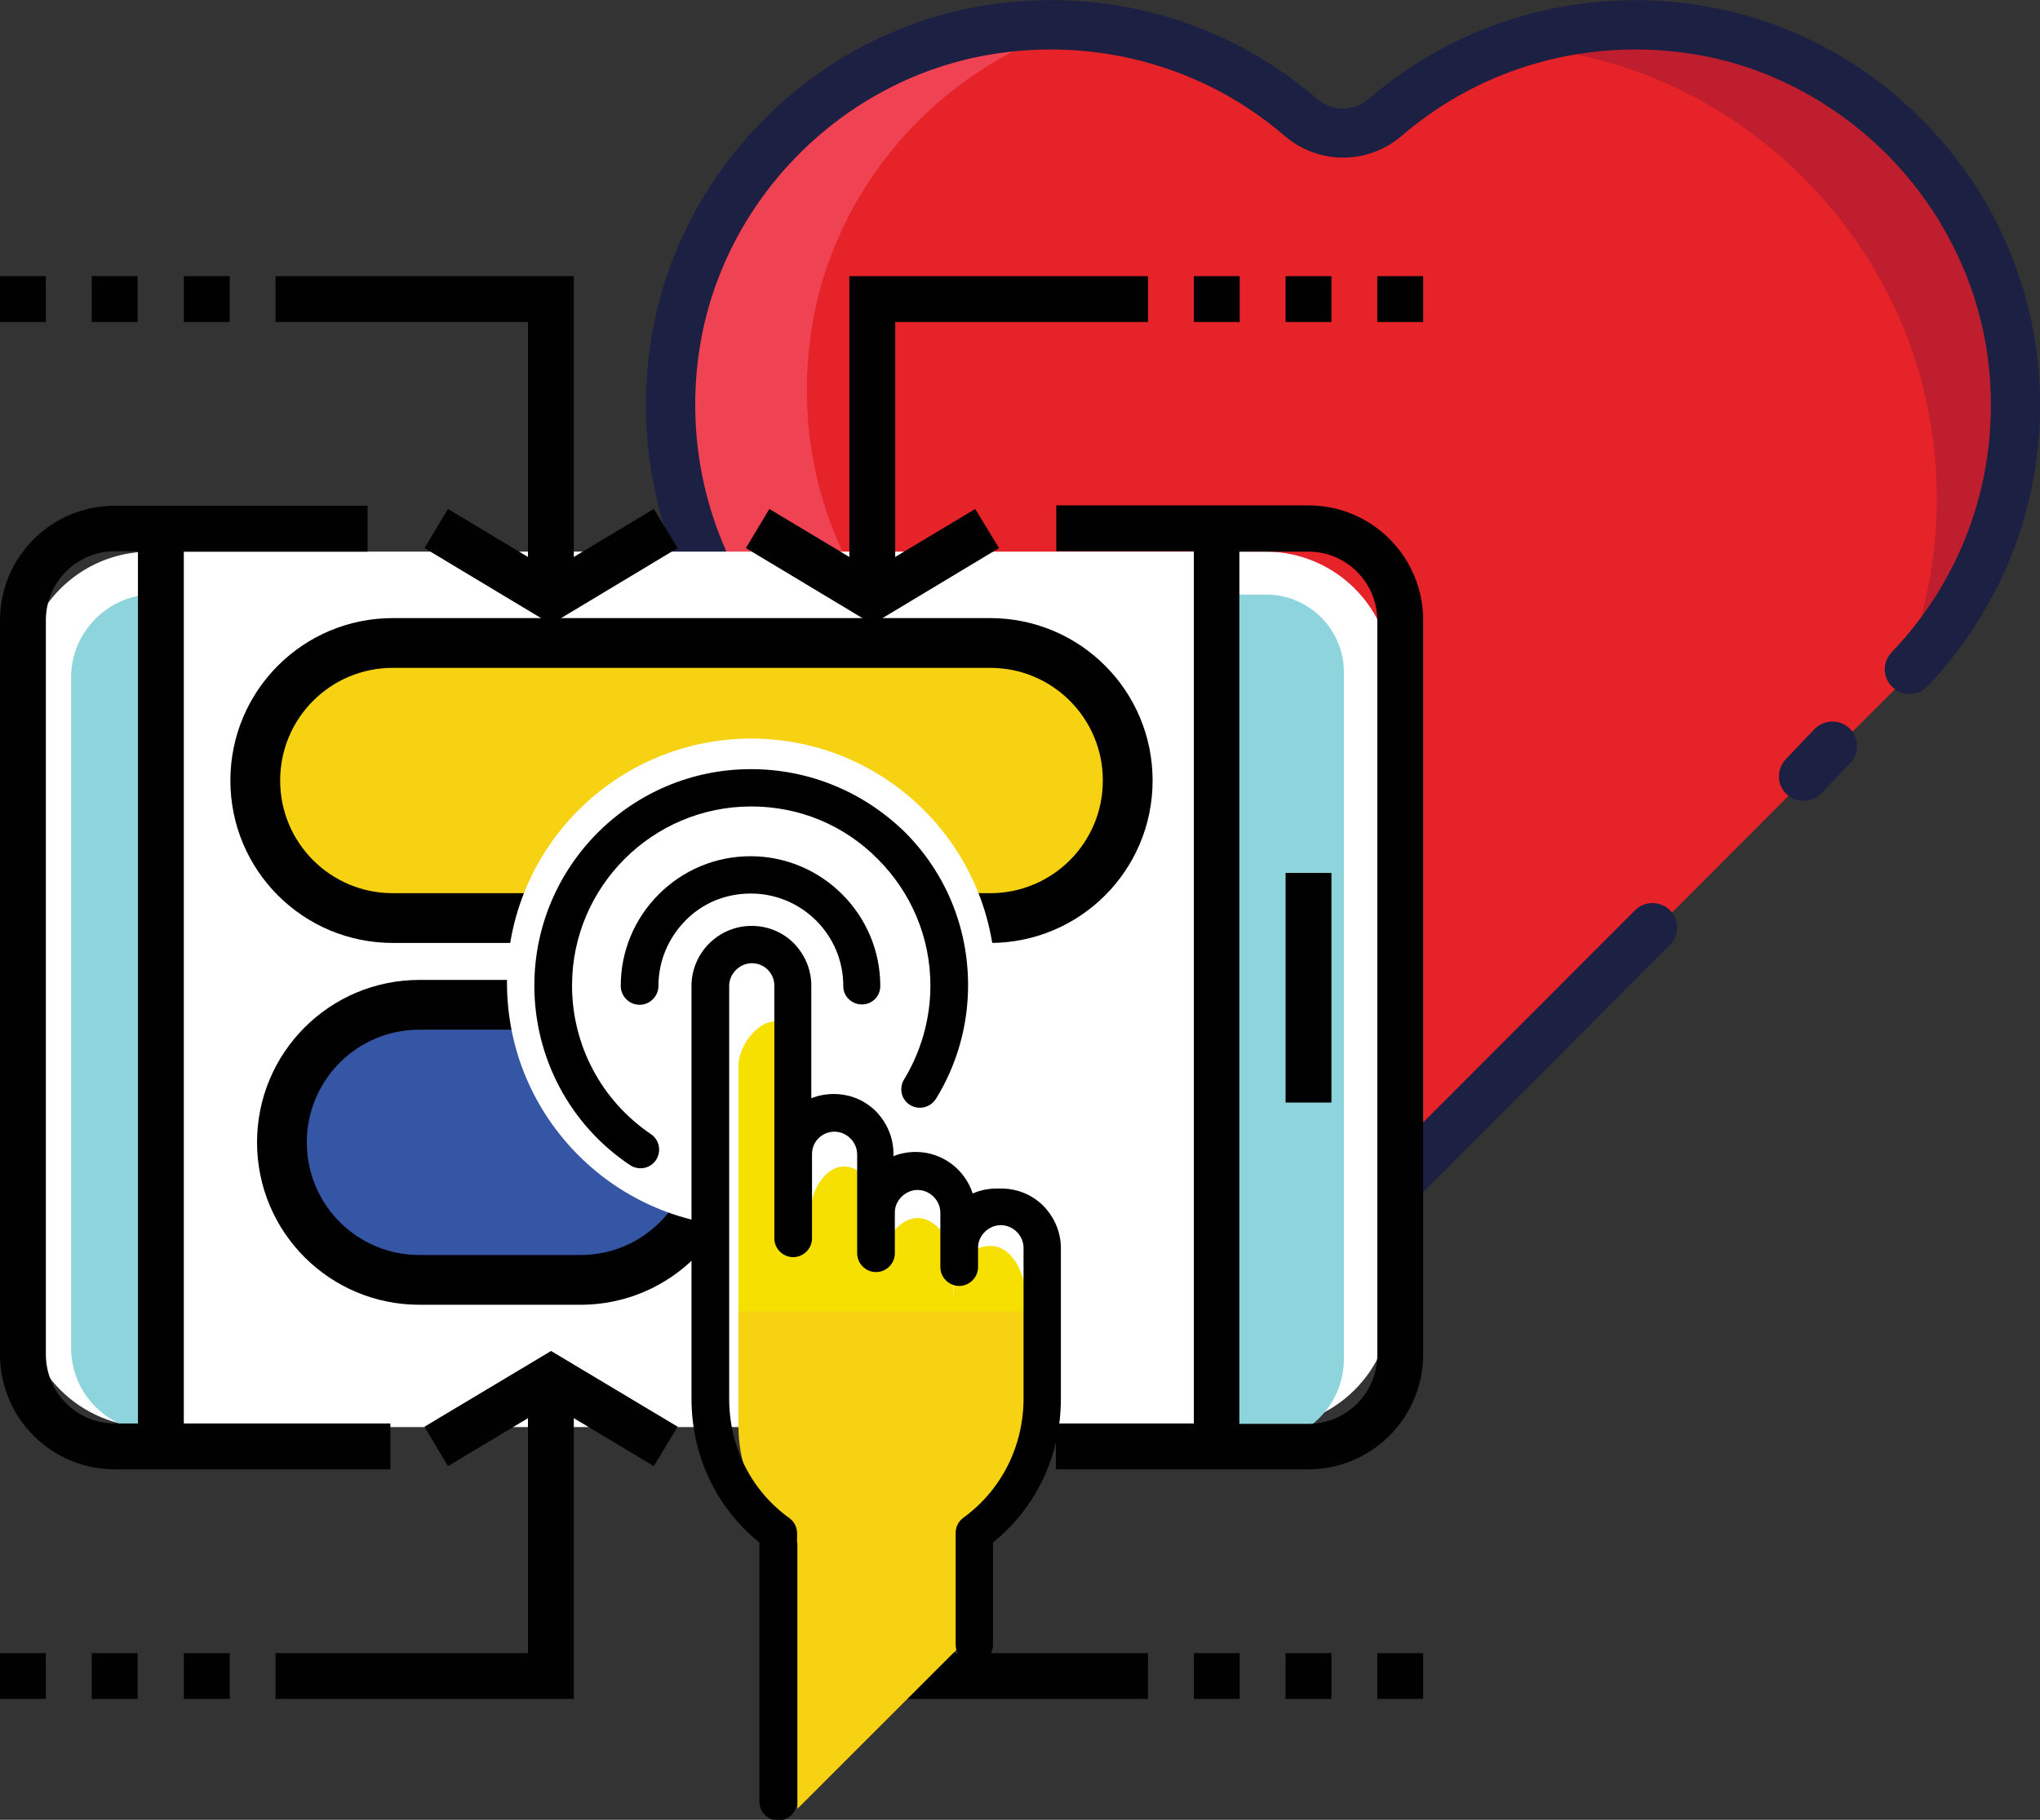
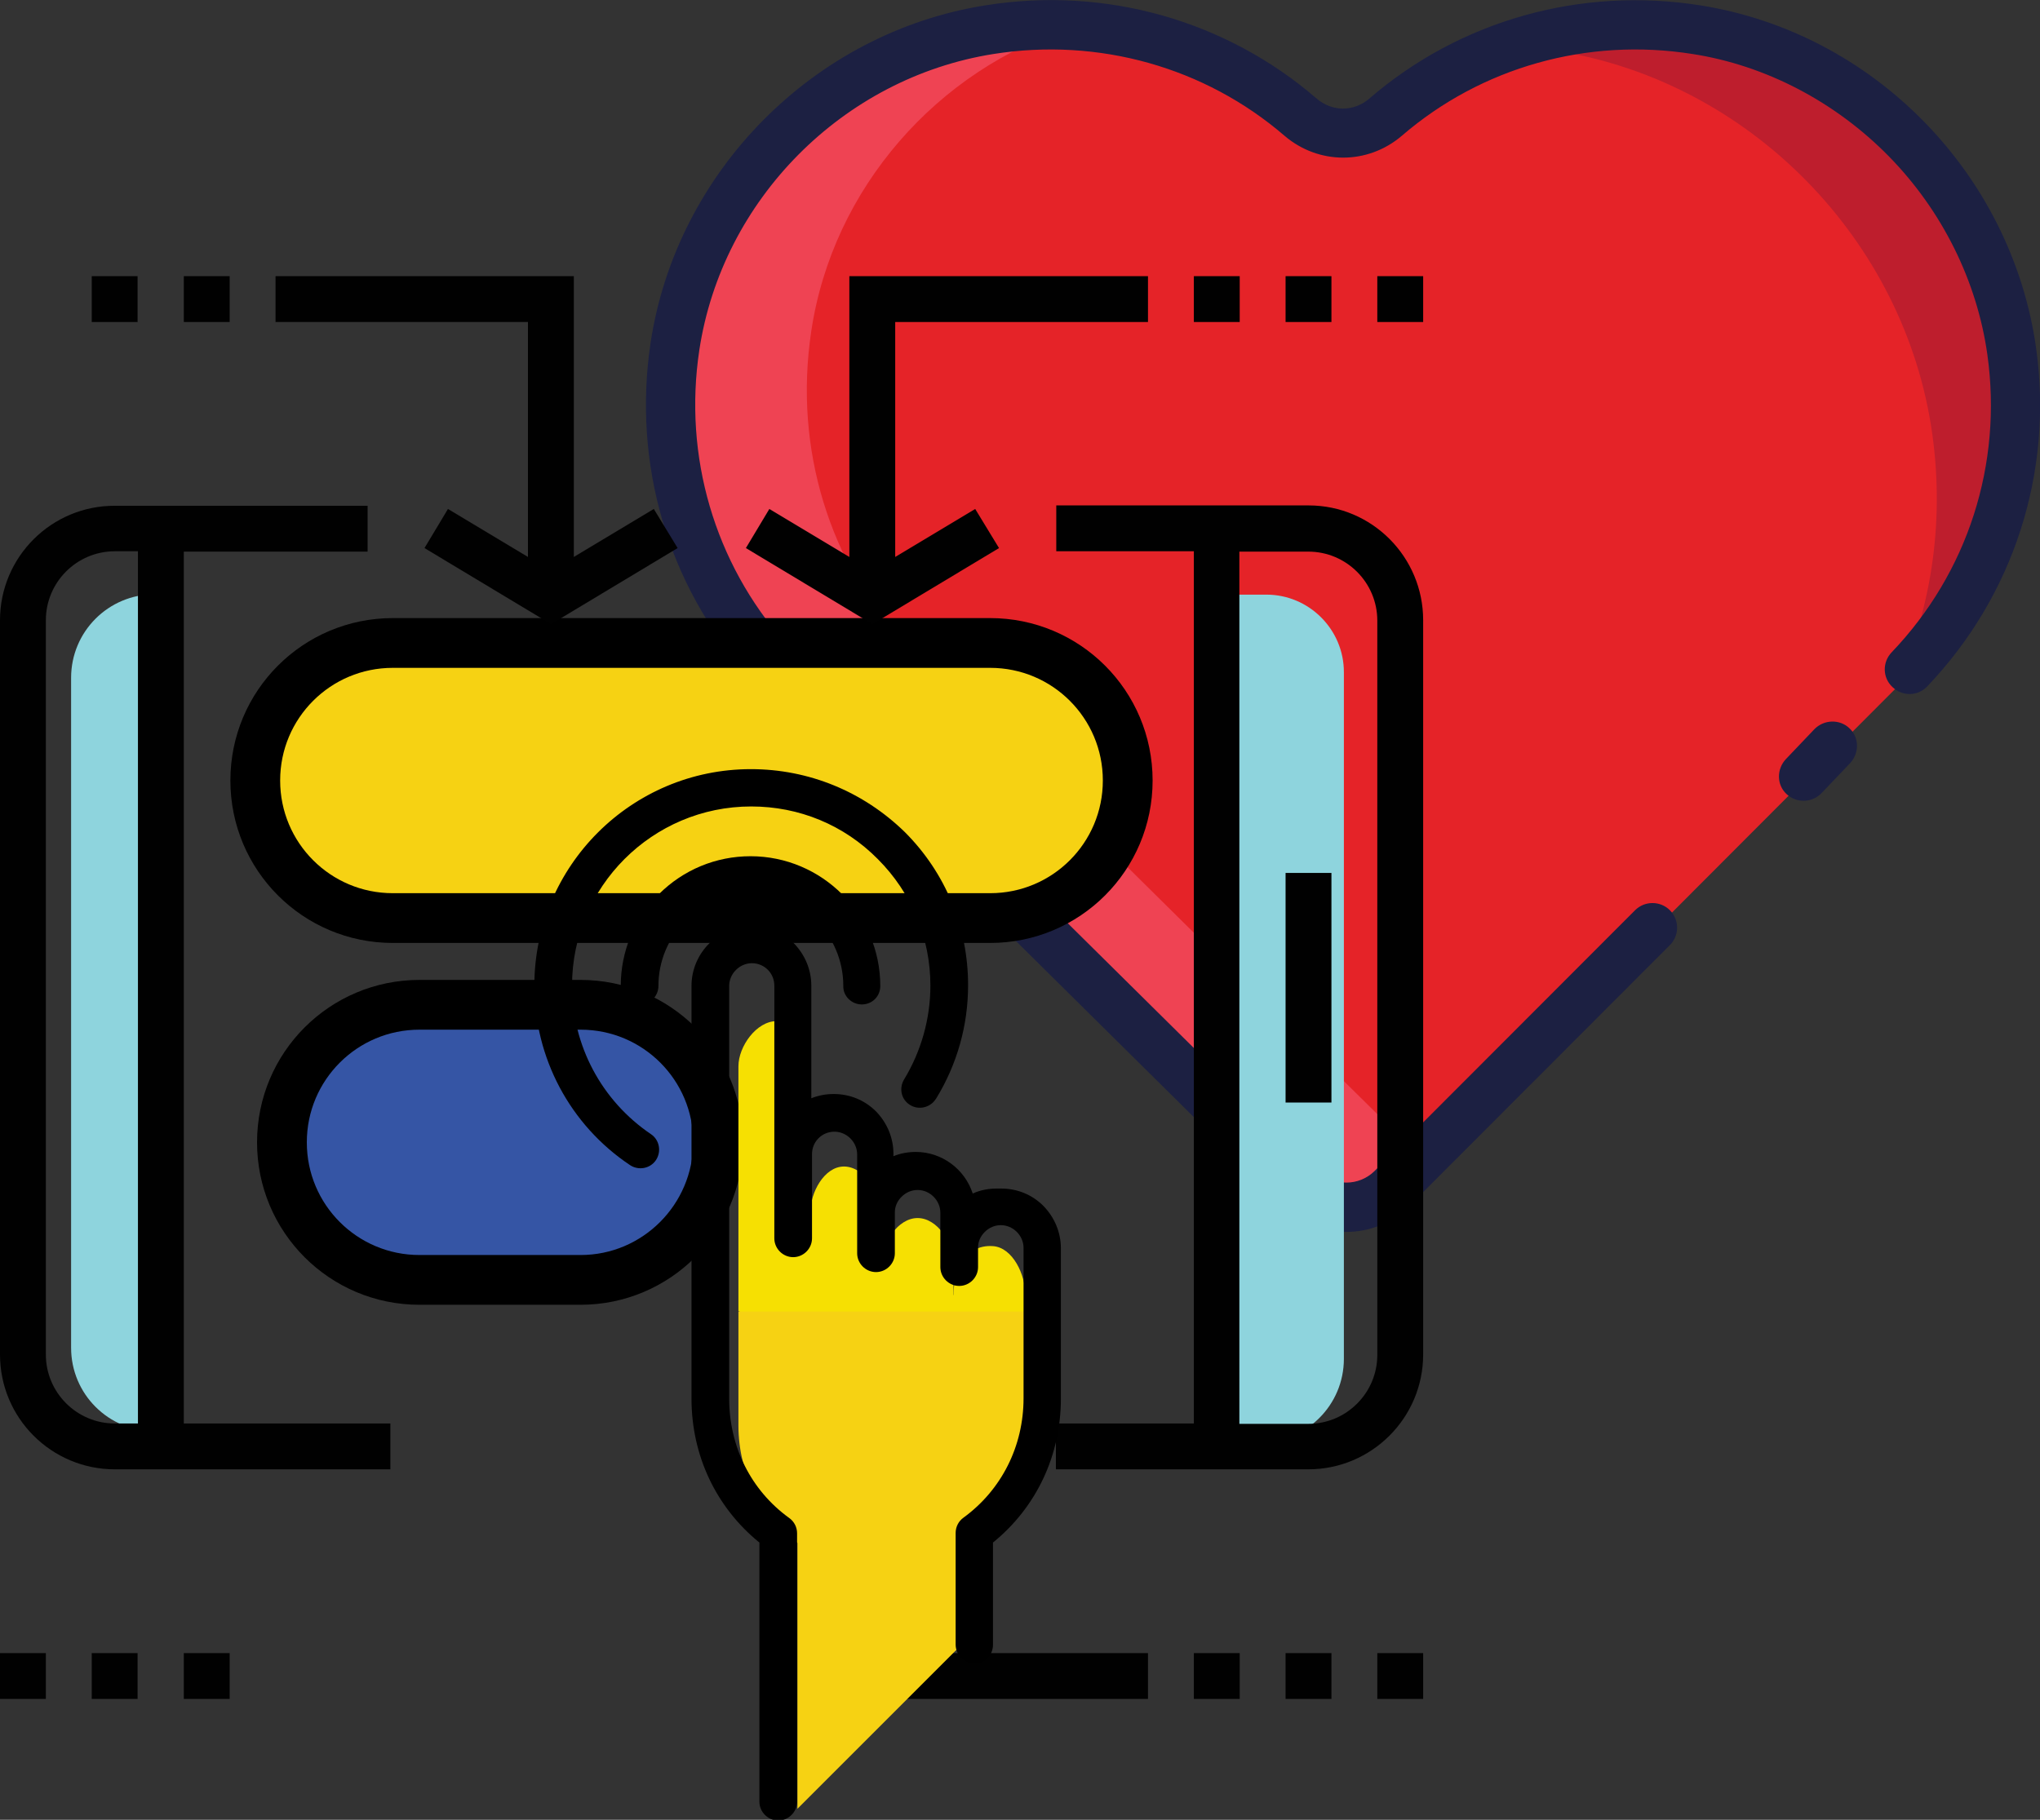
<svg xmlns="http://www.w3.org/2000/svg" version="1.1" id="Layer_1" x="0px" y="0px" viewBox="0 0 573.8 512" style="enable-background:new 0 0 573.8 512;" xml:space="preserve">
  <rect x="0" y="0" width="573.8" height="512" fill="#333333" stroke="none" />
  <style type="text/css">
	.st0{fill:#E52328;}
	.st1{fill:#BE1E2D;}
	.st2{fill:#EF4353;}
	.st3{fill:#1C2042;}
	.st4{fill:#FFFFFF;}
	.st5{fill:#F6D213;stroke:#000000;stroke-width:14;stroke-miterlimit:10;}
	.st6{fill:#3555A5;stroke:#000000;stroke-width:14;stroke-miterlimit:10;}
	.st7{fill:#8ED4DD;}
	.st8{fill:#010101;}
	.st9{fill:#F6E002;}
	.st10{fill:#F6D213;}
</style>
  <g id="XMLID_269_">
    <g id="XMLID_268_">
      <path id="XMLID_279_" class="st0" d="M538,188.9l-145.7,146c-7,7-18.5,7.1-25.5,0c0,0-147-145.2-150.3-149    c-20.2-22.7-30.8-54.1-25.7-87.9c6.8-45.2,43.3-82,88.4-89.1c33.5-5.3,64.7,4.9,87.5,24.6c7,6,17,6,24,0    C413.4,13.8,444.5,3.6,478,8.9c45.6,7.2,82.3,44.8,88.7,90.5C571.6,134.2,559.6,166.3,538,188.9z" />
      <path id="XMLID_278_" class="st1" d="M538,188.9l-5,5c9.9-21.4,14.1-46,10.5-71.8c-7.6-54.5-51.3-99.2-105.7-107.8    c-3.7-0.6-7.4-1-11.1-1.3C442.6,7.7,460,6,478,8.9c45.6,7.2,82.3,44.8,88.7,90.5C571.6,134.2,559.6,166.3,538,188.9z" />
      <path id="XMLID_277_" class="st2" d="M400.6,326.5l-8.3,8.3c-7,7-18.5,7.1-25.5,0c0,0-147-145.2-150.3-149    c-20.2-22.7-30.8-54.1-25.7-87.9c6.8-45.2,43.3-82,88.4-89.1c7.7-1.2,15.3-1.6,22.6-1.3c-38.1,12-67.6,45.5-73.6,85.6    c-5.1,33.8,5.6,65.2,25.7,87.9C256.9,184.5,378.1,304.3,400.6,326.5z" />
      <g id="XMLID_274_">
        <path id="XMLID_276_" class="st3" d="M520.2,204.9c2.8,2.6,2.8,7,0.2,9.8l-8.1,8.5c-1.4,1.4-3.2,2.1-5,2.1     c-1.7,0-3.4-0.6-4.8-1.9c-2.8-2.6-2.8-7-0.2-9.8l8.1-8.5C513.1,202.4,517.5,202.3,520.2,204.9z" />
        <path id="XMLID_275_" class="st3" d="M542.1,193.1c-2.6,2.8-7,2.9-9.8,0.2c-2.8-2.6-2.9-7-0.2-9.8c21.4-22.4,31.2-52.9,26.9-83.7     c-2.9-20.7-12.7-40.5-27.7-55.8c-15-15.3-34.6-25.6-55.2-28.8c-29.6-4.7-59.4,3.7-81.8,23c-9.6,8.2-23.4,8.2-33,0     c-22.4-19.3-52.3-27.7-81.9-23c-42.3,6.7-76.3,41-82.7,83.3c-4.5,29.9,4.3,59.9,24.1,82.3c3.6,3.9,109.5,108.6,150,148.7     c4.4,4.3,11.4,4.3,15.8,0l73.3-73.4c2.7-2.7,7.1-2.7,9.8,0c2.7,2.7,2.7,7.1,0,9.8l-73.3,73.4c-4.9,4.9-11.3,7.3-17.7,7.3     c-6.4,0-12.7-2.4-17.6-7.2C346,324.3,213.8,193.7,210.4,189.9c-22.6-25.4-32.5-59.5-27.4-93.5c7.3-48.2,46-87.3,94.2-94.9     c33.7-5.4,67.6,4.2,93.1,26.2c4.4,3.8,10.5,3.8,14.9,0c25.5-22,59.4-31.5,93-26.2c48.8,7.7,87.6,47.4,94.5,96.4     C577.6,132.9,566.4,167.6,542.1,193.1z" />
      </g>
    </g>
-     <path id="XMLID_267_" class="st4" d="M391.5,190.9v174.9c0,19.7-16,35.7-35.7,35.7H42.2c-19.7,0-35.7-16-35.7-35.7V190.9   c0-19.7,16-35.7,35.7-35.7h313.7C375.6,155.2,391.5,171.1,391.5,190.9z" />
-     <path id="XMLID_266_" class="st5" d="M278.5,258.3h-168c-21.4,0-38.7-17.3-38.7-38.7v0c0-21.4,17.3-38.7,38.7-38.7h168   c21.4,0,38.7,17.3,38.7,38.7v0C317.2,241,299.9,258.3,278.5,258.3z" />
+     <path id="XMLID_266_" class="st5" d="M278.5,258.3h-168c-21.4,0-38.7-17.3-38.7-38.7v0c0-21.4,17.3-38.7,38.7-38.7h168   c21.4,0,38.7,17.3,38.7,38.7v0C317.2,241,299.9,258.3,278.5,258.3" />
    <path id="XMLID_265_" class="st6" d="M163.3,360.1h-45.3c-21.4,0-38.7-17.3-38.7-38.7v0c0-21.4,17.3-38.7,38.7-38.7h45.3   c21.4,0,38.7,17.3,38.7,38.7v0C201.9,342.8,184.6,360.1,163.3,360.1z" />
-     <circle id="XMLID_264_" class="st4" cx="211.3" cy="276.5" r="68.7" />
    <path id="XMLID_263_" class="st7" d="M338.8,167.3v238.5h15.7c13,0,23.5-10.5,23.5-23.5V189.1c0-12-9.8-21.8-21.8-21.8H338.8z" />
    <path id="XMLID_262_" class="st7" d="M43.7,167.3v235.4h-0.2c-13,0-23.5-10.5-23.5-23.5V190.7c0-13,10.5-23.5,23.5-23.5H43.7z" />
    <g id="XMLID_24_">
      <g id="XMLID_173_">
        <g id="XMLID_177_">
          <path id="XMLID_198_" class="st8" d="M368.1,142.2h-71v12.9h38.7v245.4H297v12.9h71c17.8,0,32.3-14.5,32.3-32.3V174.5      C400.3,156.7,385.9,142.2,368.1,142.2z M387.4,381.2c0,10.7-8.7,19.4-19.4,19.4h-19.4V155.2h19.4c10.7,0,19.4,8.7,19.4,19.4      V381.2z" />
          <path id="XMLID_195_" class="st8" d="M32.3,413.4h77.5v-12.9H51.7V155.2h51.7v-12.9h-71C14.5,142.2,0,156.7,0,174.5v206.6      C0,399,14.5,413.4,32.3,413.4z M12.9,174.5c0-10.7,8.7-19.4,19.4-19.4h6.5v245.4h-6.5c-10.7,0-19.4-8.7-19.4-19.4V174.5z" />
          <rect id="XMLID_194_" x="361.6" y="245.6" class="st8" width="12.9" height="64.6" />
          <rect id="XMLID_193_" x="387.4" y="465.1" class="st8" width="12.9" height="12.9" />
          <rect id="XMLID_192_" x="361.6" y="465.1" class="st8" width="12.9" height="12.9" />
          <rect id="XMLID_191_" x="335.8" y="465.1" class="st8" width="12.9" height="12.9" />
          <polygon id="XMLID_190_" class="st8" points="251.8,399 274.3,412.5 281,401.4 245.4,380.1 209.8,401.4 216.4,412.5 238.9,399       238.9,478 322.9,478 322.9,465.1 251.8,465.1     " />
          <rect id="XMLID_189_" x="0" y="465.1" class="st8" width="12.9" height="12.9" />
          <rect id="XMLID_188_" x="25.8" y="465.1" class="st8" width="12.9" height="12.9" />
          <rect id="XMLID_187_" x="51.7" y="465.1" class="st8" width="12.9" height="12.9" />
-           <polygon id="XMLID_186_" class="st8" points="119.4,401.4 126,412.5 148.5,399 148.5,465.1 77.5,465.1 77.5,478 161.4,478       161.4,399 183.9,412.5 190.6,401.4 155,380.1     " />
-           <rect id="XMLID_185_" x="0" y="77.7" class="st8" width="12.9" height="12.9" />
          <rect id="XMLID_184_" x="25.8" y="77.7" class="st8" width="12.9" height="12.9" />
          <rect id="XMLID_183_" x="51.7" y="77.7" class="st8" width="12.9" height="12.9" />
          <polygon id="XMLID_182_" class="st8" points="148.5,156.7 126,143.2 119.4,154.2 155,175.6 190.6,154.2 183.9,143.2       161.4,156.7 161.4,77.7 77.5,77.7 77.5,90.6 148.5,90.6     " />
          <rect id="XMLID_181_" x="387.4" y="77.7" class="st8" width="12.9" height="12.9" />
          <rect id="XMLID_180_" x="361.6" y="77.7" class="st8" width="12.9" height="12.9" />
          <rect id="XMLID_179_" x="335.8" y="77.7" class="st8" width="12.9" height="12.9" />
          <polygon id="XMLID_178_" class="st8" points="281,154.2 274.3,143.2 251.8,156.7 251.8,90.6 322.9,90.6 322.9,77.7 238.9,77.7       238.9,156.7 216.4,143.2 209.8,154.2 245.4,175.6     " />
        </g>
      </g>
    </g>
    <g id="XMLID_14_">
      <path id="XMLID_23_" class="st9" d="M227.9,341.2l4.6,36.9l-24.8-9.2c0-29.9,0-68.9,0-68.9c0-5.6,5.1-12.7,10.7-12.7    c5.6,0,9.5,7.1,9.5,12.7L227.9,341.2z" />
      <path id="XMLID_22_" class="st9" d="M248.1,355.4l4.6,22.7h-24.8v-36.9c0-5.6,3.9-13,9.5-13c5.6,0,10.7,7.5,10.7,13L248.1,355.4z" />
      <path id="XMLID_21_" class="st9" d="M268.2,364.2l4.6,13.9h-24.8v-22.7c0-5.6,4.5-12.7,10.1-12.7c5.6,0,10.1,7.1,10.1,12.7V364.2z    " />
      <path id="XMLID_20_" class="st9" d="M288.4,364.2c0,0,0,1.8,0,4.7l-20.2,9.2v-13.9c0-5.6,2.8-14.2,11.1-13.6    C284.9,351,288.4,358.7,288.4,364.2z" />
      <path id="XMLID_19_" class="st10" d="M207.7,369v32.1c0,13.5,6.4,25.5,16.6,33v74.8l47.5-47.5V434c10.2-7.4,16.6-19.4,16.6-33V369    H207.7z" />
      <g id="XMLID_15_">
        <path id="XMLID_18_" d="M273.6,335.8c-2.2-6.8-8.6-11.7-16-11.7c-2.2,0-4.4,0.4-6.3,1.2v-0.7c0-4.5-1.8-8.7-4.9-11.9     c-3.2-3.2-7.4-4.9-11.9-4.9c-2.2,0-4.3,0.4-6.3,1.2v-31.7c0-4.5-1.8-8.7-4.9-11.9c-3.2-3.2-7.4-4.9-11.9-4.9     c-9.3,0-16.9,7.6-16.9,16.9l0,116.1c0,16,6.9,30.6,19.1,40.5l0,72.9c0,2.9,2.4,5.3,5.3,5.3c2.9,0,5.3-2.4,5.3-5.3v-75.5     c0-1.7-0.8-3.3-2.2-4.3c-10.8-7.8-16.9-20.1-16.9-33.6l0-116.1c0-1.7,0.7-3.3,1.9-4.5c1.2-1.2,2.8-1.9,4.5-1.9     c3.5,0,6.3,2.8,6.3,6.3l0,71.1c0,2.9,2.4,5.3,5.3,5.3c2.9,0,5.3-2.4,5.3-5.3l0-23.7c0,0,0,0,0,0c0-3.5,2.8-6.3,6.3-6.3     c1.7,0,3.3,0.7,4.5,1.9c1.2,1.2,1.9,2.8,1.9,4.5l0,16.2c0,0,0,0.1,0,0.1c0,0,0,0,0,0.1l0,11.4c0,2.9,2.4,5.3,5.3,5.3     c2.9,0,5.3-2.4,5.3-5.3v-11.5c0-1.7,0.7-3.2,1.9-4.4c1.2-1.2,2.8-1.9,4.5-1.9c1.7,0,3.3,0.7,4.5,1.9s1.9,2.8,1.9,4.5V351     c0,0,0,0,0,0.1c0,0,0,0,0,0v5.4c0,2.9,2.4,5.3,5.3,5.3c2.9,0,5.3-2.4,5.3-5.3l0-5.5c0-1.7,0.7-3.2,1.9-4.4     c1.2-1.2,2.8-1.9,4.5-1.9c1.7,0,3.3,0.7,4.5,1.9c1.2,1.2,1.9,2.8,1.9,4.5v42.3c0,13.5-6.2,25.8-16.9,33.6c-1.4,1-2.2,2.6-2.2,4.3     v31.4c0,2.9,2.4,5.3,5.3,5.3c1.5,0,2.8-0.6,3.7-1.5s1.5-2.3,1.5-3.7l0-28.8c12.2-9.9,19.1-24.5,19.1-40.5v-42.3     c0-4.5-1.8-8.7-4.9-11.9c-3.2-3.2-7.4-4.9-11.9-4.9C278.2,334.3,275.8,334.8,273.6,335.8z" />
        <path id="XMLID_17_" d="M211.2,216.4c-33.6,0-60.9,27.3-60.9,60.9c0,20.3,10,39.2,26.9,50.5c2.4,1.6,5.7,1,7.3-1.4     c1.6-2.4,1-5.7-1.4-7.3c-13.9-9.4-22.2-25-22.2-41.8c0-27.8,22.6-50.4,50.4-50.4c13.5,0,26.1,5.2,35.6,14.8     c9.5,9.5,14.8,22.2,14.8,35.6c0,9.3-2.6,18.5-7.4,26.4c-1.5,2.5-0.8,5.7,1.7,7.2c2.1,1.3,4.8,0.9,6.5-0.8c0.3-0.3,0.5-0.6,0.8-1     c5.9-9.6,9-20.6,9-31.9c0-16.3-6.3-31.6-17.8-43.1C242.8,222.7,227.5,216.4,211.2,216.4z" />
        <path id="XMLID_16_" d="M242.4,282.6c1.5,0,2.8-0.6,3.7-1.5c1-1,1.5-2.3,1.5-3.7c0-20.1-16.4-36.5-36.5-36.5     c-9.7,0-18.9,3.8-25.8,10.7s-10.7,16.1-10.7,25.8c0,2.9,2.4,5.3,5.3,5.3c2.9,0,5.3-2.4,5.3-5.3c0-6.9,2.7-13.4,7.6-18.4     s11.4-7.6,18.4-7.6c14.3,0,26,11.6,26,26C237.1,280.2,239.5,282.6,242.4,282.6z" />
      </g>
    </g>
  </g>
</svg>